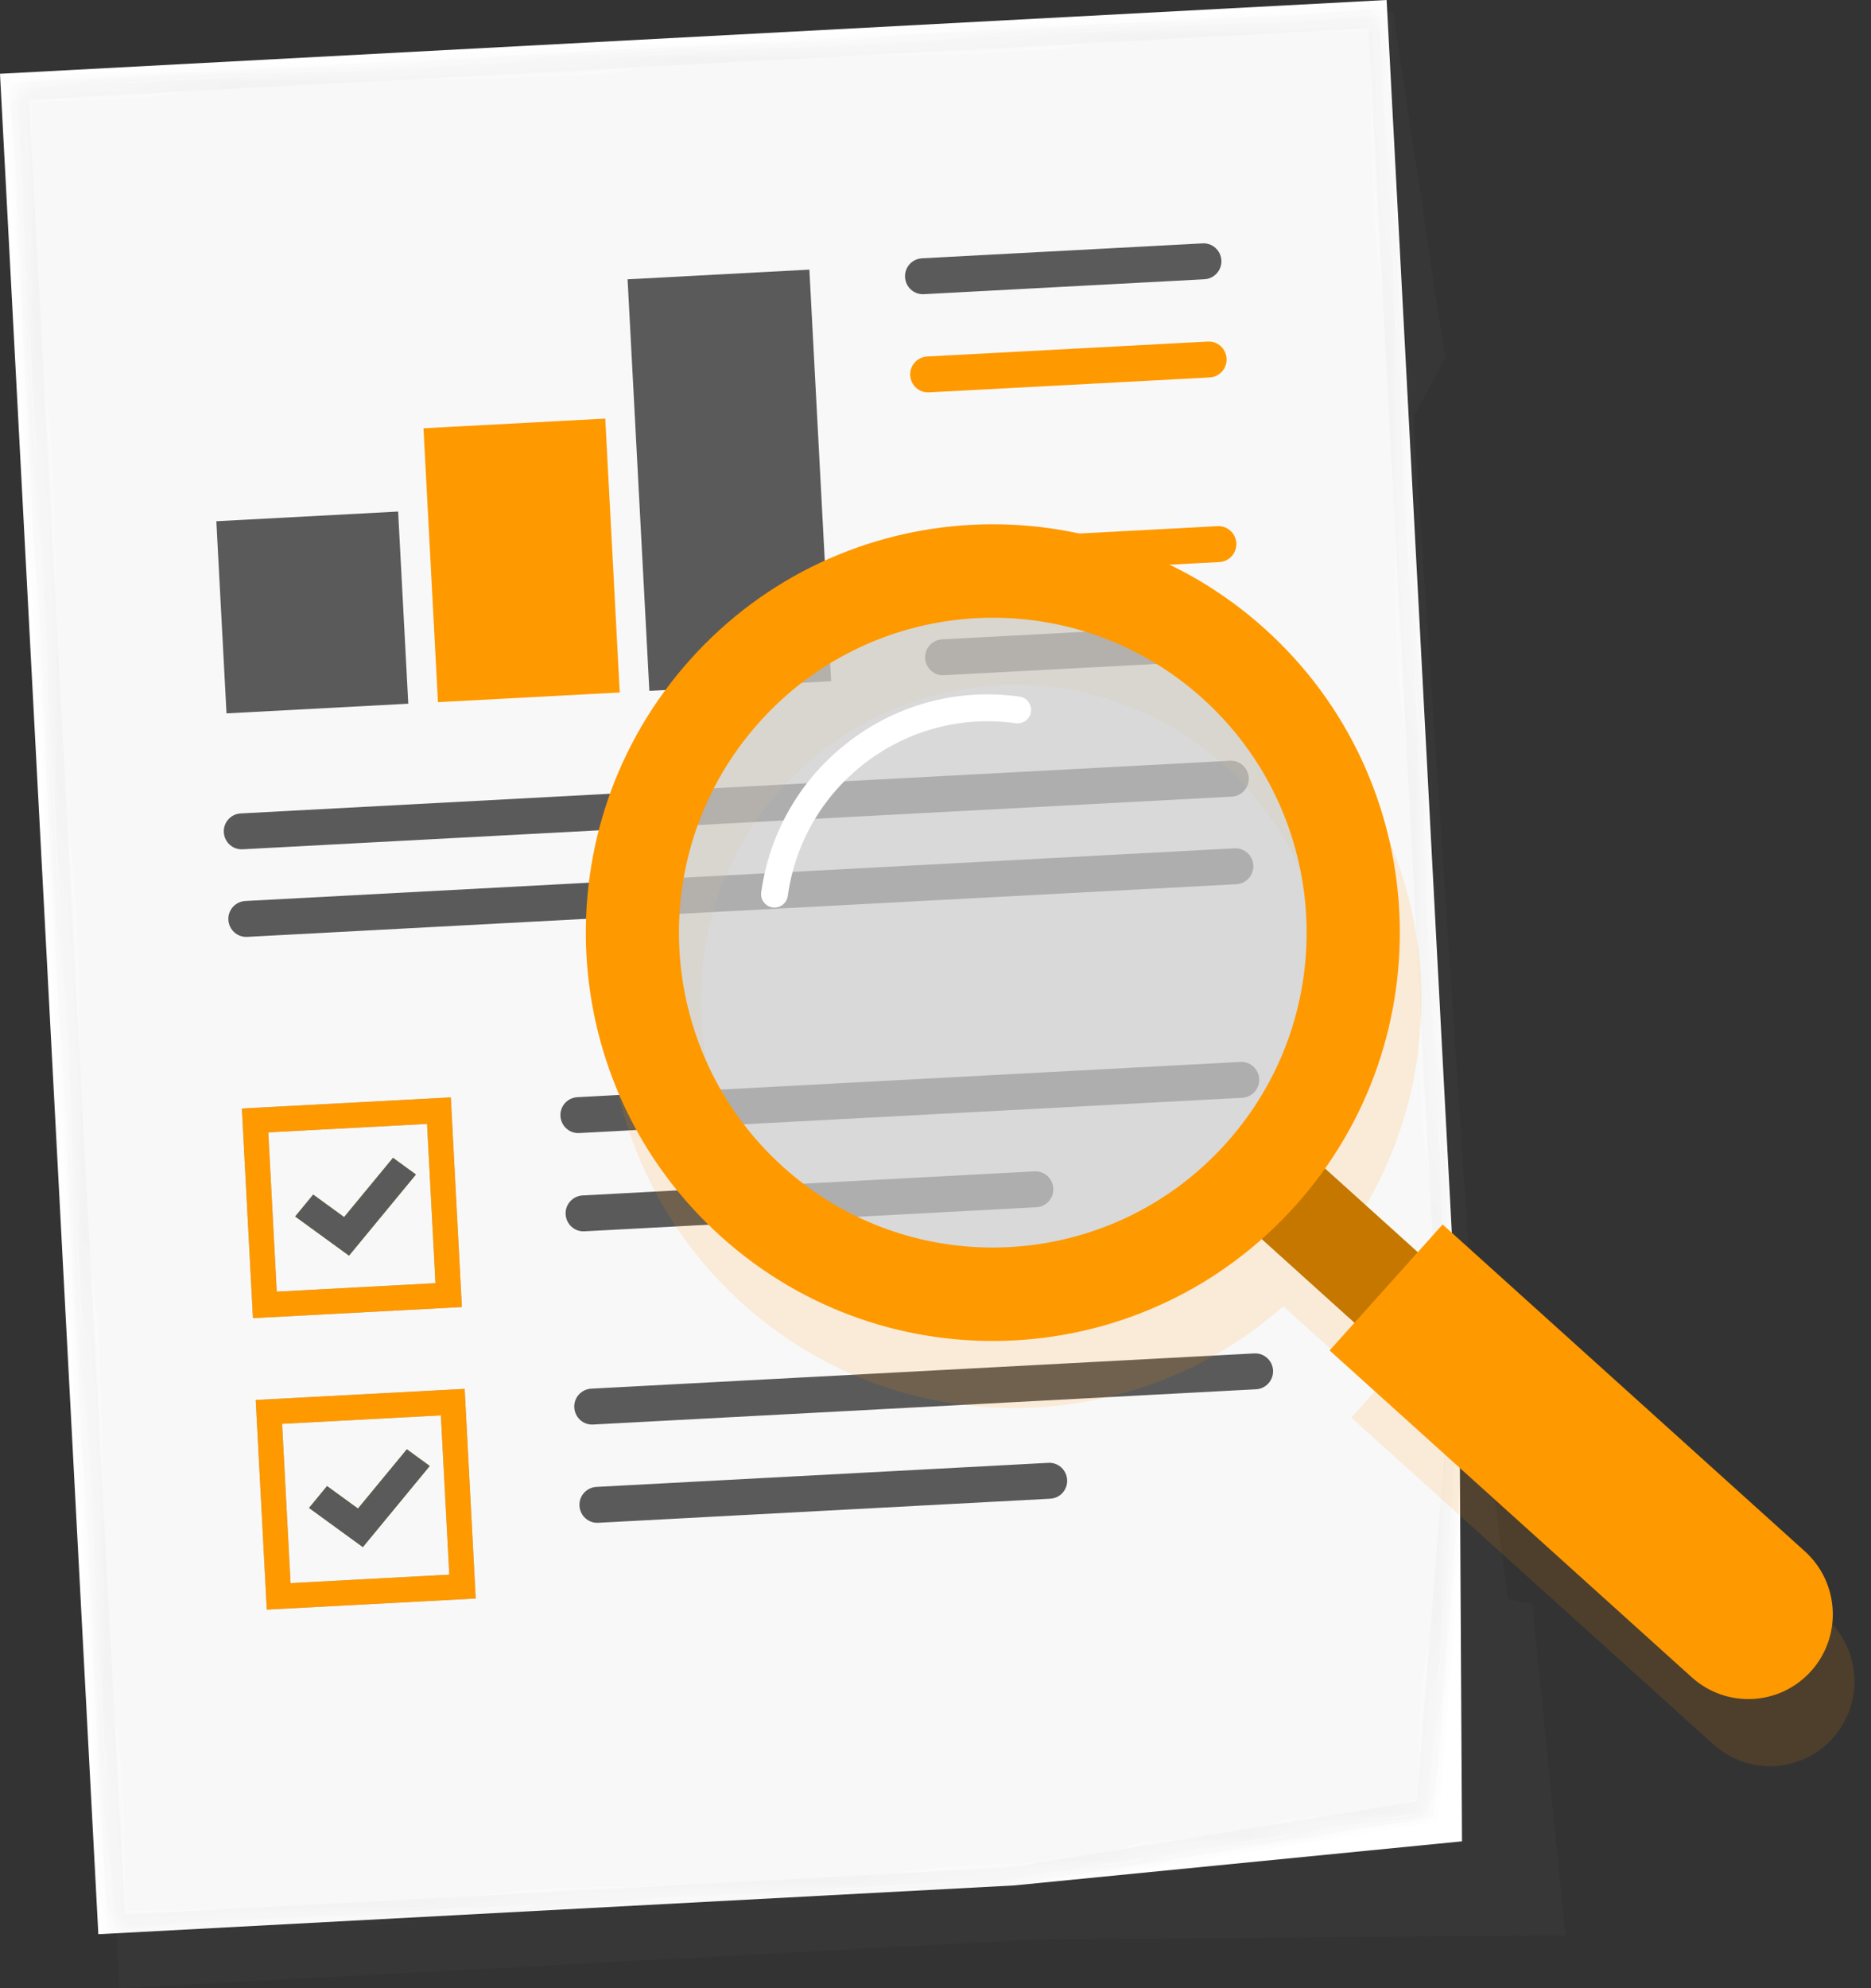
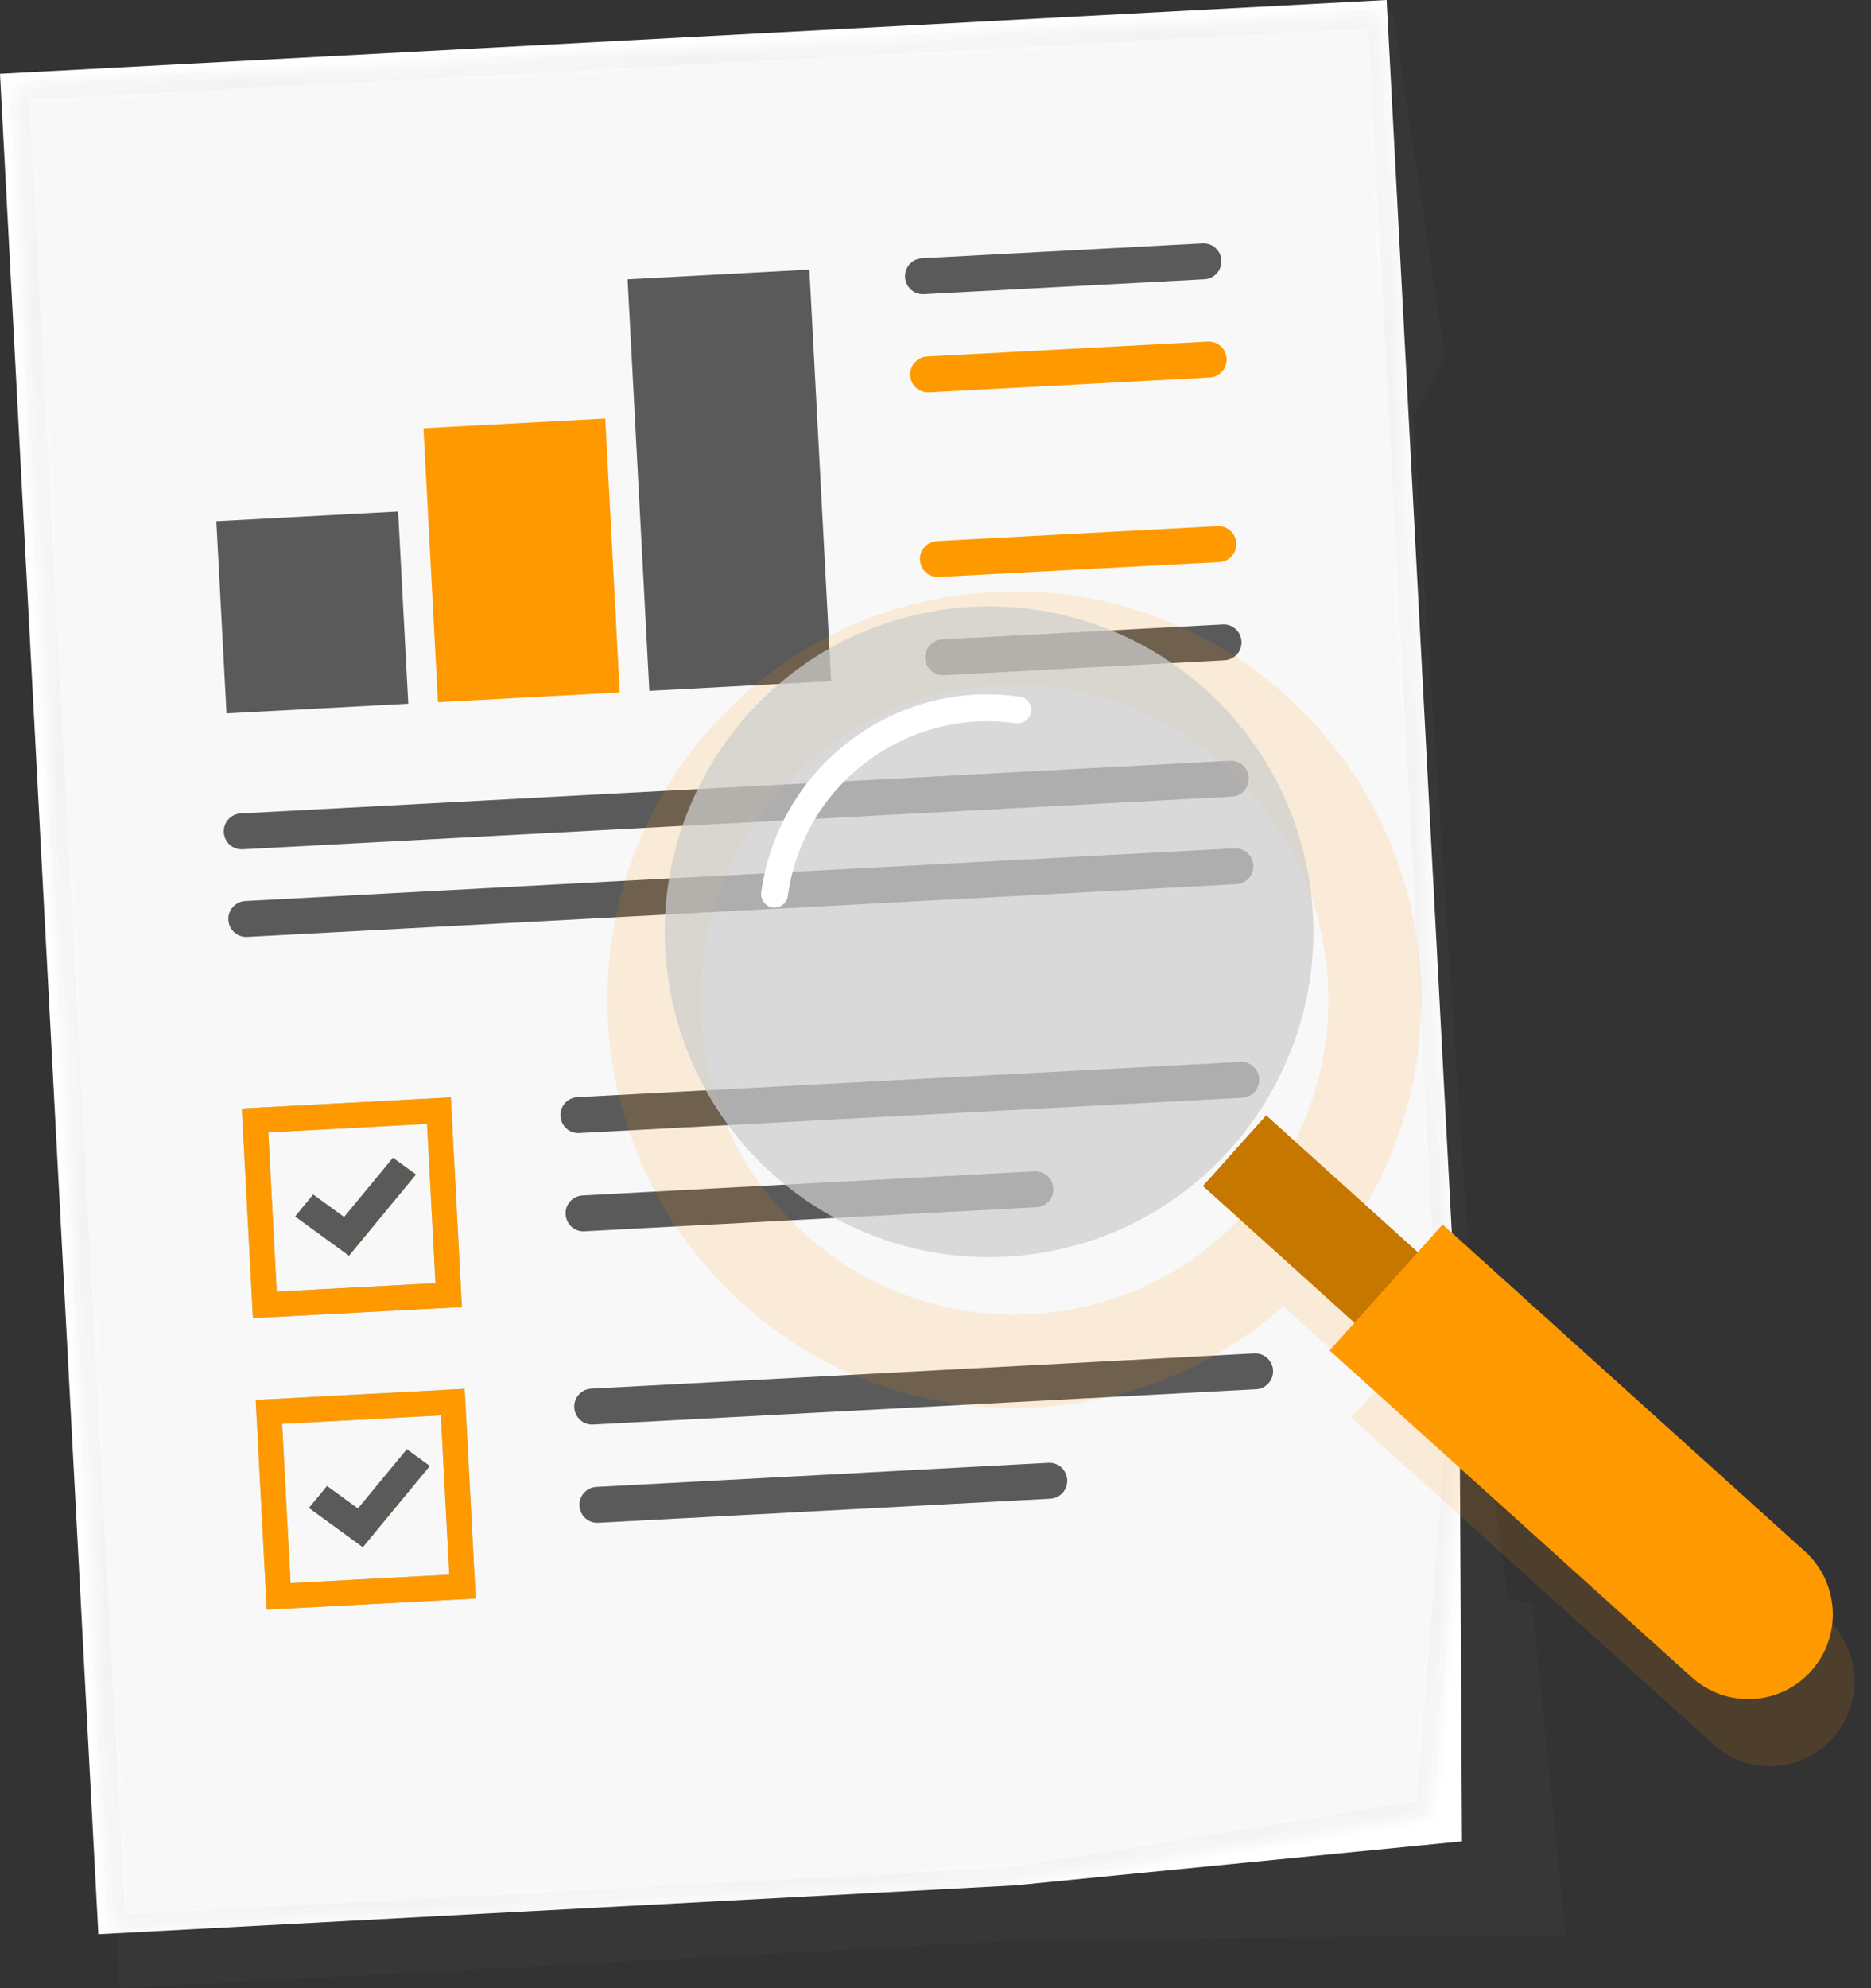
<svg xmlns="http://www.w3.org/2000/svg" width="80" height="85" viewBox="0 0 80 85" fill="none">
  <rect x="0" y="0" width="80" height="85" fill="#333333" stroke="none" />
  <path opacity="0.13" d="M66.933 82.739L44.277 82.917L5.11 85L0.905 5.465L59.558 0.499L61.79 15.315L60.439 17.814L63.074 57.66L64.47 68.37L65.511 68.566L66.933 82.739Z" fill="#5A5A5A" />
  <path d="M62.512 78.722L43.372 80.606L4.205 82.692L0 3.154L59.289 0L62.4 58.828L62.512 78.722Z" fill="white" />
  <mask id="mask0_12500_2875" style="mask-type:alpha" maskUnits="userSpaceOnUse" x="0" y="0" width="63" height="83">
    <path d="M61.311 77.689L43.233 80.624L4.601 82.68L0.417 3.519L59.259 0.386L62.533 62.294L61.311 77.689Z" fill="url(#paint0_linear_12500_2875)" />
  </mask>
  <g mask="url(#mask0_12500_2875)">
    <path opacity="0.03" d="M61.311 77.689L43.233 80.624L4.601 82.68L0.417 3.519L59.259 0.386L62.533 62.294L61.311 77.689Z" fill="#5A5A5A" />
  </g>
  <mask id="mask1_12500_2875" style="mask-type:alpha" maskUnits="userSpaceOnUse" x="0" y="0" width="63" height="83">
    <path d="M61.311 77.689L43.233 80.624L4.601 82.68L0.417 3.519L59.259 0.386L62.533 62.294L61.311 77.689Z" fill="url(#paint1_linear_12500_2875)" />
  </mask>
  <g mask="url(#mask1_12500_2875)">
    <path opacity="0.03" d="M62.247 62.29L61.045 77.443L43.203 80.34L4.871 82.379L0.717 3.788L58.989 0.686L62.247 62.29Z" fill="#C4C4C4" stroke="#5A5A5A" />
    <path d="M51.5 11.939L39.502 12.577C39.079 12.601 38.721 12.274 38.697 11.85C38.674 11.426 38.999 11.067 39.422 11.043L51.42 10.405C51.843 10.381 52.2 10.708 52.224 11.132C52.245 11.553 51.922 11.915 51.5 11.939Z" fill="#5A5A5A" />
    <path d="M51.721 16.137L39.723 16.775C39.3 16.799 38.943 16.473 38.919 16.048C38.895 15.624 39.221 15.265 39.644 15.241L51.641 14.603C52.064 14.579 52.422 14.906 52.446 15.33C52.467 15.754 52.144 16.116 51.721 16.137Z" fill="#FF9900" />
    <path d="M52.138 24.029L40.14 24.667C39.717 24.691 39.359 24.365 39.336 23.94C39.312 23.516 39.637 23.157 40.06 23.133L52.058 22.495C52.481 22.472 52.839 22.798 52.863 23.222C52.883 23.647 52.561 24.009 52.138 24.029Z" fill="#FF9900" />
    <path d="M52.36 28.23L40.362 28.868C39.939 28.892 39.581 28.566 39.557 28.142C39.534 27.717 39.859 27.358 40.282 27.334L52.28 26.697C52.703 26.673 53.06 26.999 53.084 27.424C53.105 27.848 52.782 28.207 52.36 28.23Z" fill="#5A5A5A" />
    <path d="M52.67 34.058L10.374 36.309C9.951 36.333 9.593 36.007 9.57 35.583C9.546 35.158 9.871 34.799 10.294 34.776L52.59 32.524C53.013 32.5 53.371 32.826 53.395 33.251C53.415 33.675 53.09 34.037 52.67 34.058Z" fill="#5A5A5A" />
    <path d="M52.865 37.802L10.569 40.054C10.146 40.077 9.789 39.751 9.765 39.327C9.741 38.903 10.066 38.544 10.489 38.52L52.785 36.268C53.208 36.244 53.566 36.571 53.59 36.995C53.613 37.416 53.288 37.778 52.865 37.802Z" fill="#5A5A5A" />
    <path d="M44.312 51.613L24.989 52.642C24.566 52.666 24.209 52.34 24.185 51.915C24.161 51.491 24.486 51.132 24.909 51.108L44.233 50.079C44.656 50.055 45.013 50.382 45.037 50.806C45.061 51.23 44.735 51.592 44.312 51.613Z" fill="#5A5A5A" />
    <path d="M53.117 46.934L24.767 48.441C24.345 48.465 23.987 48.139 23.963 47.714C23.939 47.29 24.265 46.931 24.688 46.907L53.037 45.4C53.46 45.376 53.818 45.703 53.841 46.127C53.862 46.548 53.539 46.91 53.117 46.934Z" fill="#5A5A5A" />
    <path d="M19.749 55.88L10.815 56.354L10.342 47.391L19.276 46.916L19.749 55.88ZM11.833 55.221L18.62 54.859L18.259 48.05L11.472 48.412L11.833 55.221Z" fill="#A3BBC4" />
    <path d="M14.923 53.684L12.619 52.008L13.391 51.07L14.713 52.031L16.804 49.498L17.786 50.213L14.923 53.684Z" fill="#C3D82E" />
    <path d="M19.749 55.88L10.815 56.354L10.342 47.391L19.276 46.916L19.749 55.88ZM11.833 55.221L18.62 54.859L18.259 48.05L11.472 48.412L11.833 55.221Z" fill="#FF9900" />
    <path d="M14.923 53.684L12.619 52.008L13.391 51.07L14.713 52.031L16.804 49.498L17.786 50.213L14.923 53.684Z" fill="#5A5A5A" />
    <path d="M44.904 64.074L25.581 65.103C25.158 65.127 24.8 64.8 24.777 64.377C24.753 63.952 25.078 63.593 25.501 63.569L44.824 62.54C45.247 62.516 45.605 62.843 45.629 63.267C45.653 63.691 45.327 64.053 44.904 64.074Z" fill="#5A5A5A" />
    <path d="M53.708 59.395L25.359 60.902C24.936 60.926 24.578 60.6 24.555 60.175C24.531 59.752 24.856 59.392 25.279 59.369L53.628 57.862C54.051 57.838 54.409 58.164 54.433 58.588C54.453 59.009 54.131 59.372 53.708 59.395Z" fill="#5A5A5A" />
    <path d="M20.341 68.341L11.407 68.815L10.934 59.852L19.868 59.377L20.341 68.341ZM12.424 67.682L19.211 67.32L18.85 60.511L12.063 60.873L12.424 67.682Z" fill="#A3BBC4" />
    <path d="M15.515 66.145L13.211 64.469L13.983 63.531L15.305 64.492L17.396 61.959L18.377 62.674L15.515 66.145Z" fill="#C3D82E" />
    <path d="M20.341 68.341L11.407 68.815L10.934 59.852L19.868 59.377L20.341 68.341ZM12.424 67.682L19.211 67.32L18.85 60.511L12.063 60.873L12.424 67.682Z" fill="#FF9900" />
    <path d="M15.515 66.145L13.211 64.469L13.983 63.531L15.305 64.492L17.396 61.959L18.377 62.674L15.515 66.145Z" fill="#5A5A5A" />
    <path d="M25.88 17.896L18.107 18.31L18.726 30.019L26.499 29.605L25.88 17.896Z" fill="#FF9900" />
    <path d="M17.023 21.87L9.25 22.284L9.685 30.499L17.457 30.085L17.023 21.87Z" fill="#5A5A5A" />
    <path d="M34.607 11.527L26.834 11.941L27.765 29.537L35.538 29.123L34.607 11.527Z" fill="#5A5A5A" />
  </g>
  <path opacity="0.13" d="M78.097 69.189L72.322 63.977L62.61 55.215L61.548 56.399L57.579 52.821C62.621 45.691 61.649 35.746 55.012 29.759C47.867 23.311 36.863 23.896 30.437 31.067C24.011 38.235 24.593 49.275 31.741 55.722C38.377 61.709 48.338 61.627 54.87 55.844L58.839 59.422L57.778 60.606L70.781 72.337L73.265 74.58C74.75 75.918 77.033 75.797 78.366 74.31C79.7 72.82 79.579 70.527 78.097 69.189ZM34.406 52.749C28.896 47.777 28.444 39.265 33.4 33.737C38.357 28.21 46.841 27.756 52.351 32.728C57.86 37.701 58.313 46.213 53.356 51.741C48.4 57.271 39.915 57.722 34.406 52.749Z" fill="#FF9900" />
  <path d="M51.433 50.705L59.813 58.266L62.52 55.246L54.14 47.685L51.433 50.705Z" fill="#C67700" />
-   <path d="M56.852 57.736L72.339 71.711C73.824 73.049 76.107 72.928 77.441 71.441C78.775 69.951 78.653 67.661 77.172 66.323L61.684 52.349L56.852 57.736Z" fill="#FF9900" />
+   <path d="M56.852 57.736L72.339 71.711C73.824 73.049 76.107 72.928 77.441 71.441C78.775 69.951 78.653 67.661 77.172 66.323L61.684 52.349Z" fill="#FF9900" />
  <path opacity="0.73" d="M45.017 53.474C52.525 51.963 57.39 44.633 55.884 37.101C54.378 29.569 47.071 24.688 39.563 26.199C32.056 27.71 27.191 35.041 28.697 42.572C30.203 50.104 37.51 54.985 45.017 53.474Z" fill="#CECECE" />
-   <path d="M29.511 28.198C23.085 35.366 23.667 46.406 30.815 52.853C37.96 59.3 48.965 58.715 55.391 51.544C61.817 44.376 61.235 33.336 54.087 26.889C46.939 20.445 35.938 21.029 29.511 28.198ZM32.471 30.871C37.428 25.343 45.913 24.889 51.422 29.862C56.932 34.835 57.384 43.347 52.428 48.874C47.471 54.402 38.986 54.855 33.477 49.883C27.967 44.91 27.515 36.398 32.471 30.871Z" fill="#FF9900" />
  <path d="M33.462 38.683C33.58 38.594 33.663 38.46 33.684 38.303C34.003 36.01 35.195 33.98 37.034 32.586C38.877 31.191 41.148 30.601 43.434 30.921C43.747 30.966 44.037 30.746 44.082 30.432C44.126 30.117 43.907 29.827 43.594 29.782C41.006 29.42 38.43 30.088 36.345 31.669C34.257 33.248 32.912 35.55 32.548 38.146C32.504 38.46 32.722 38.751 33.036 38.796C33.196 38.816 33.346 38.772 33.462 38.683Z" fill="white" />
  <defs>
    <linearGradient id="paint0_linear_12500_2875" x1="-57.171" y1="2.226" x2="29.461" y2="40.196" gradientUnits="userSpaceOnUse">
      <stop offset="0.36" stop-color="white" />
      <stop offset="1" />
    </linearGradient>
    <linearGradient id="paint1_linear_12500_2875" x1="-57.171" y1="2.226" x2="29.461" y2="40.196" gradientUnits="userSpaceOnUse">
      <stop offset="0.36" stop-color="white" />
      <stop offset="1" />
    </linearGradient>
  </defs>
</svg>